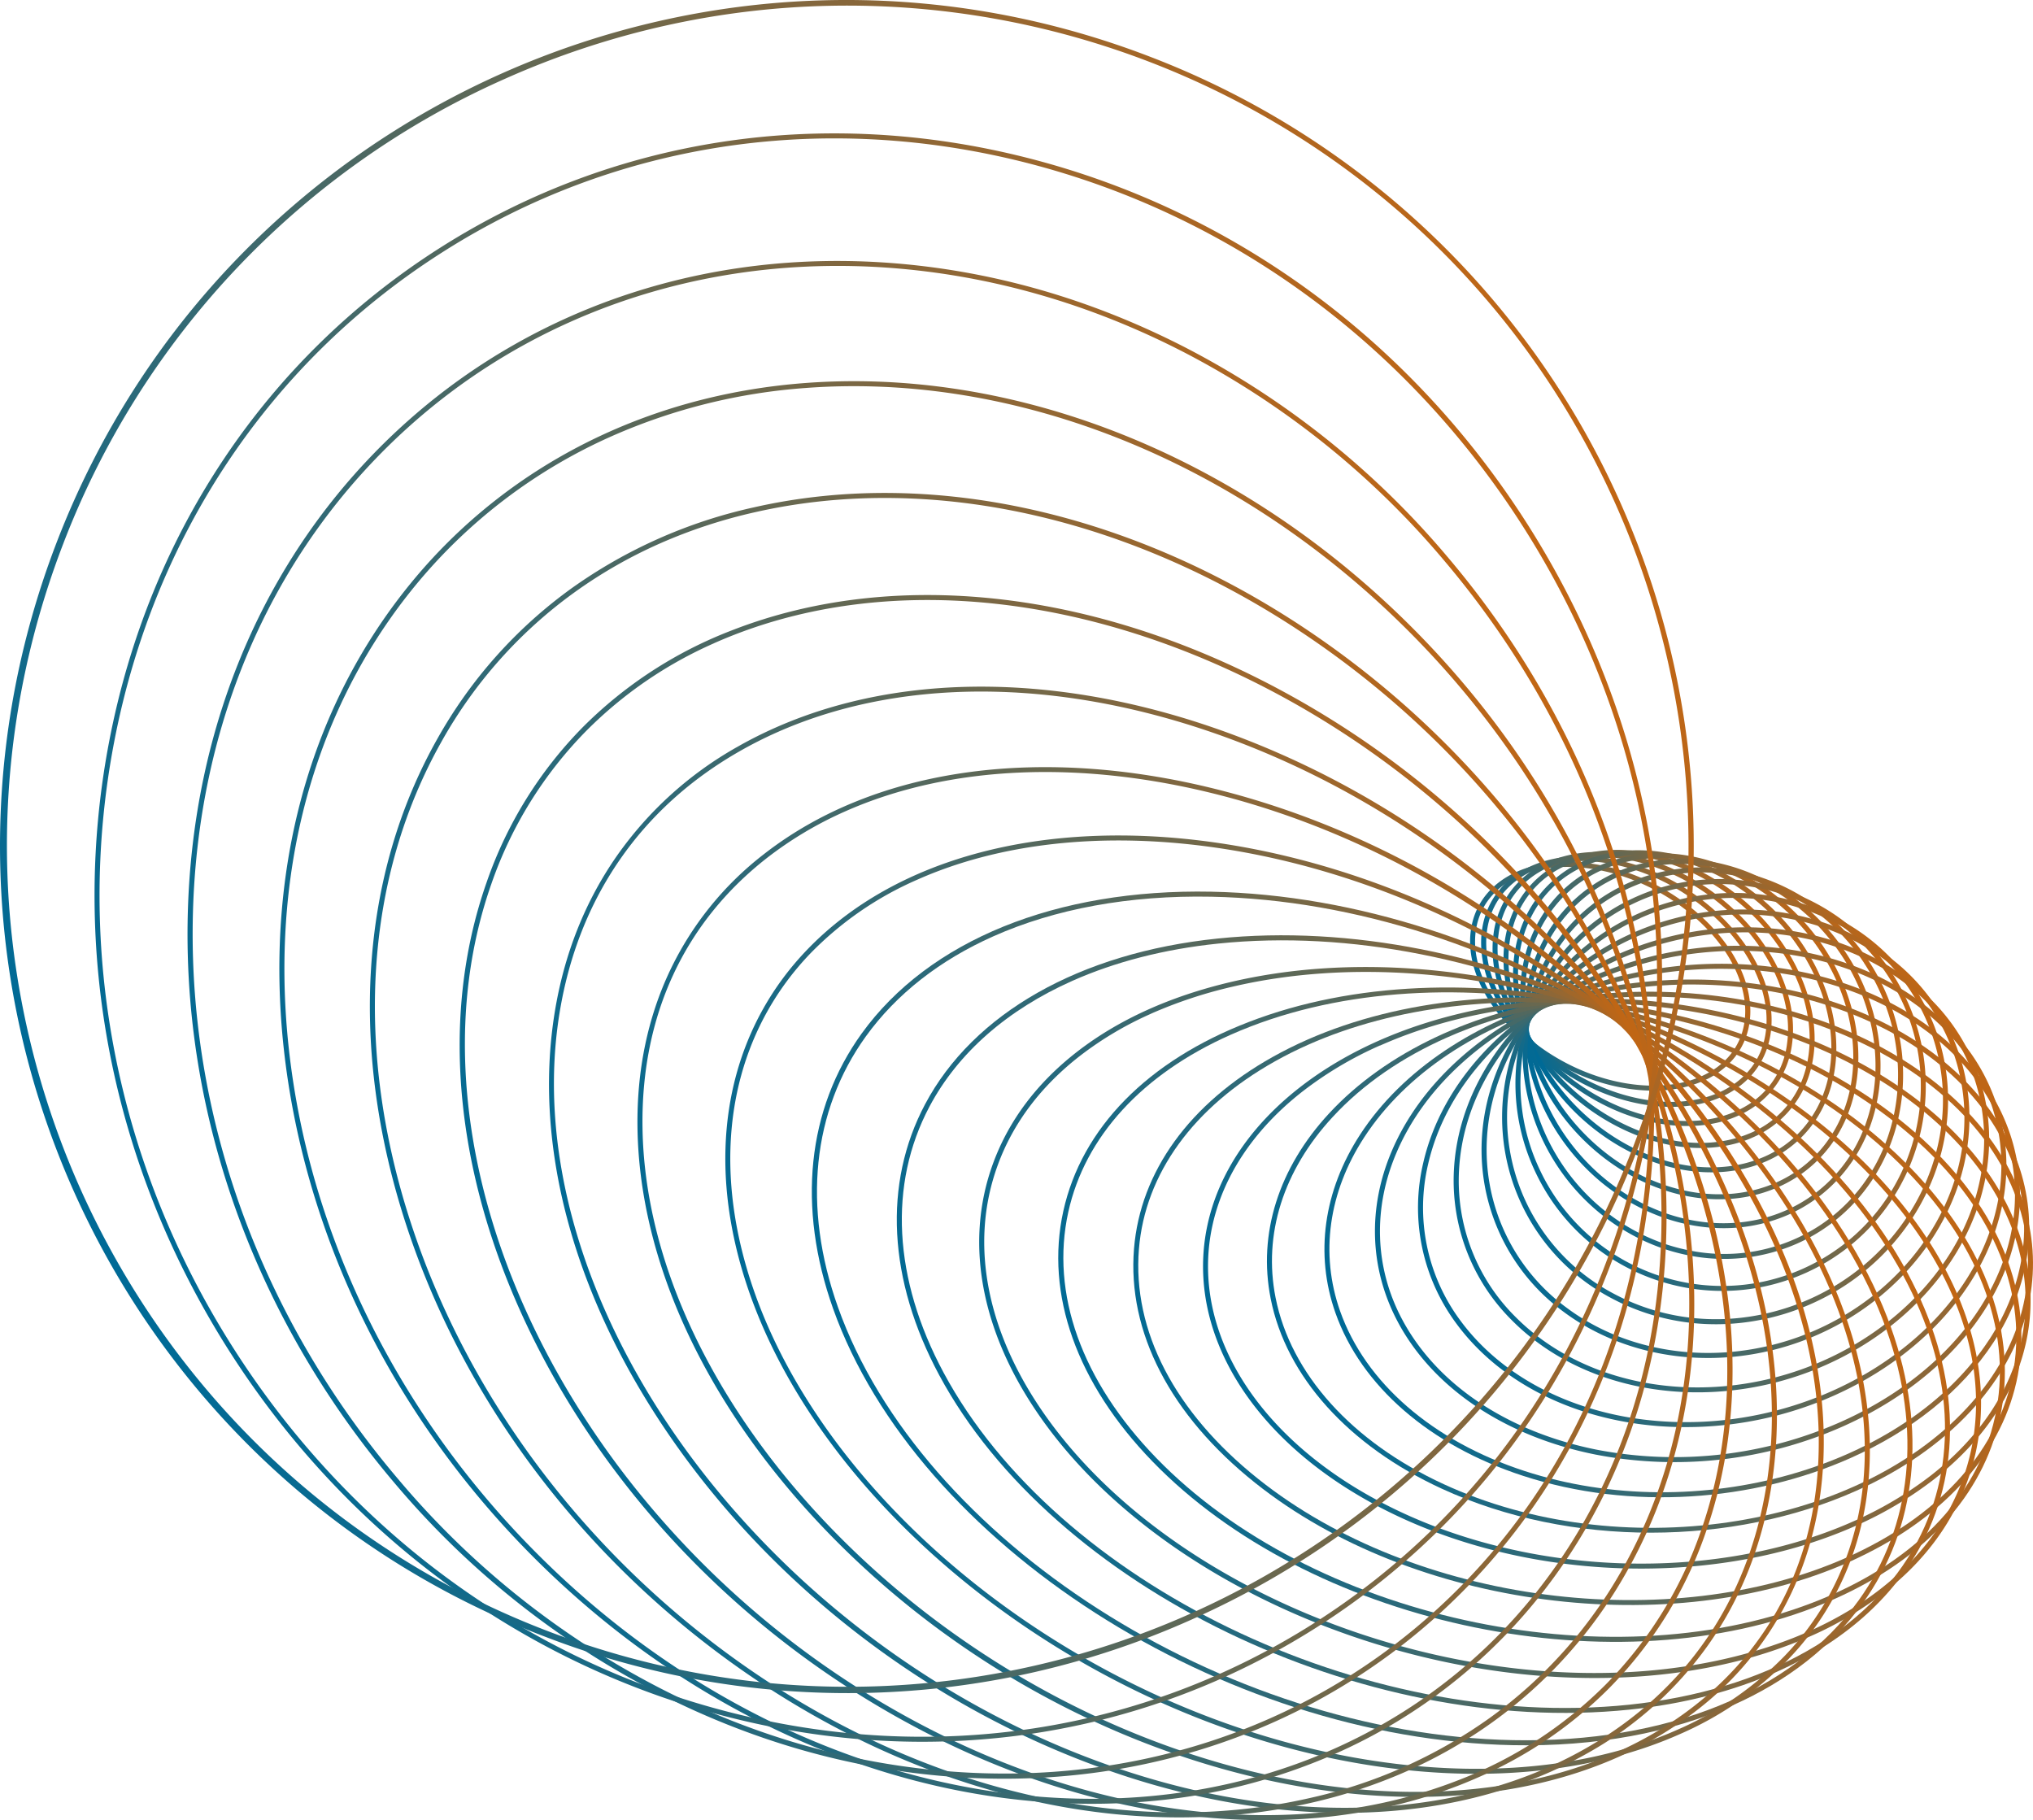
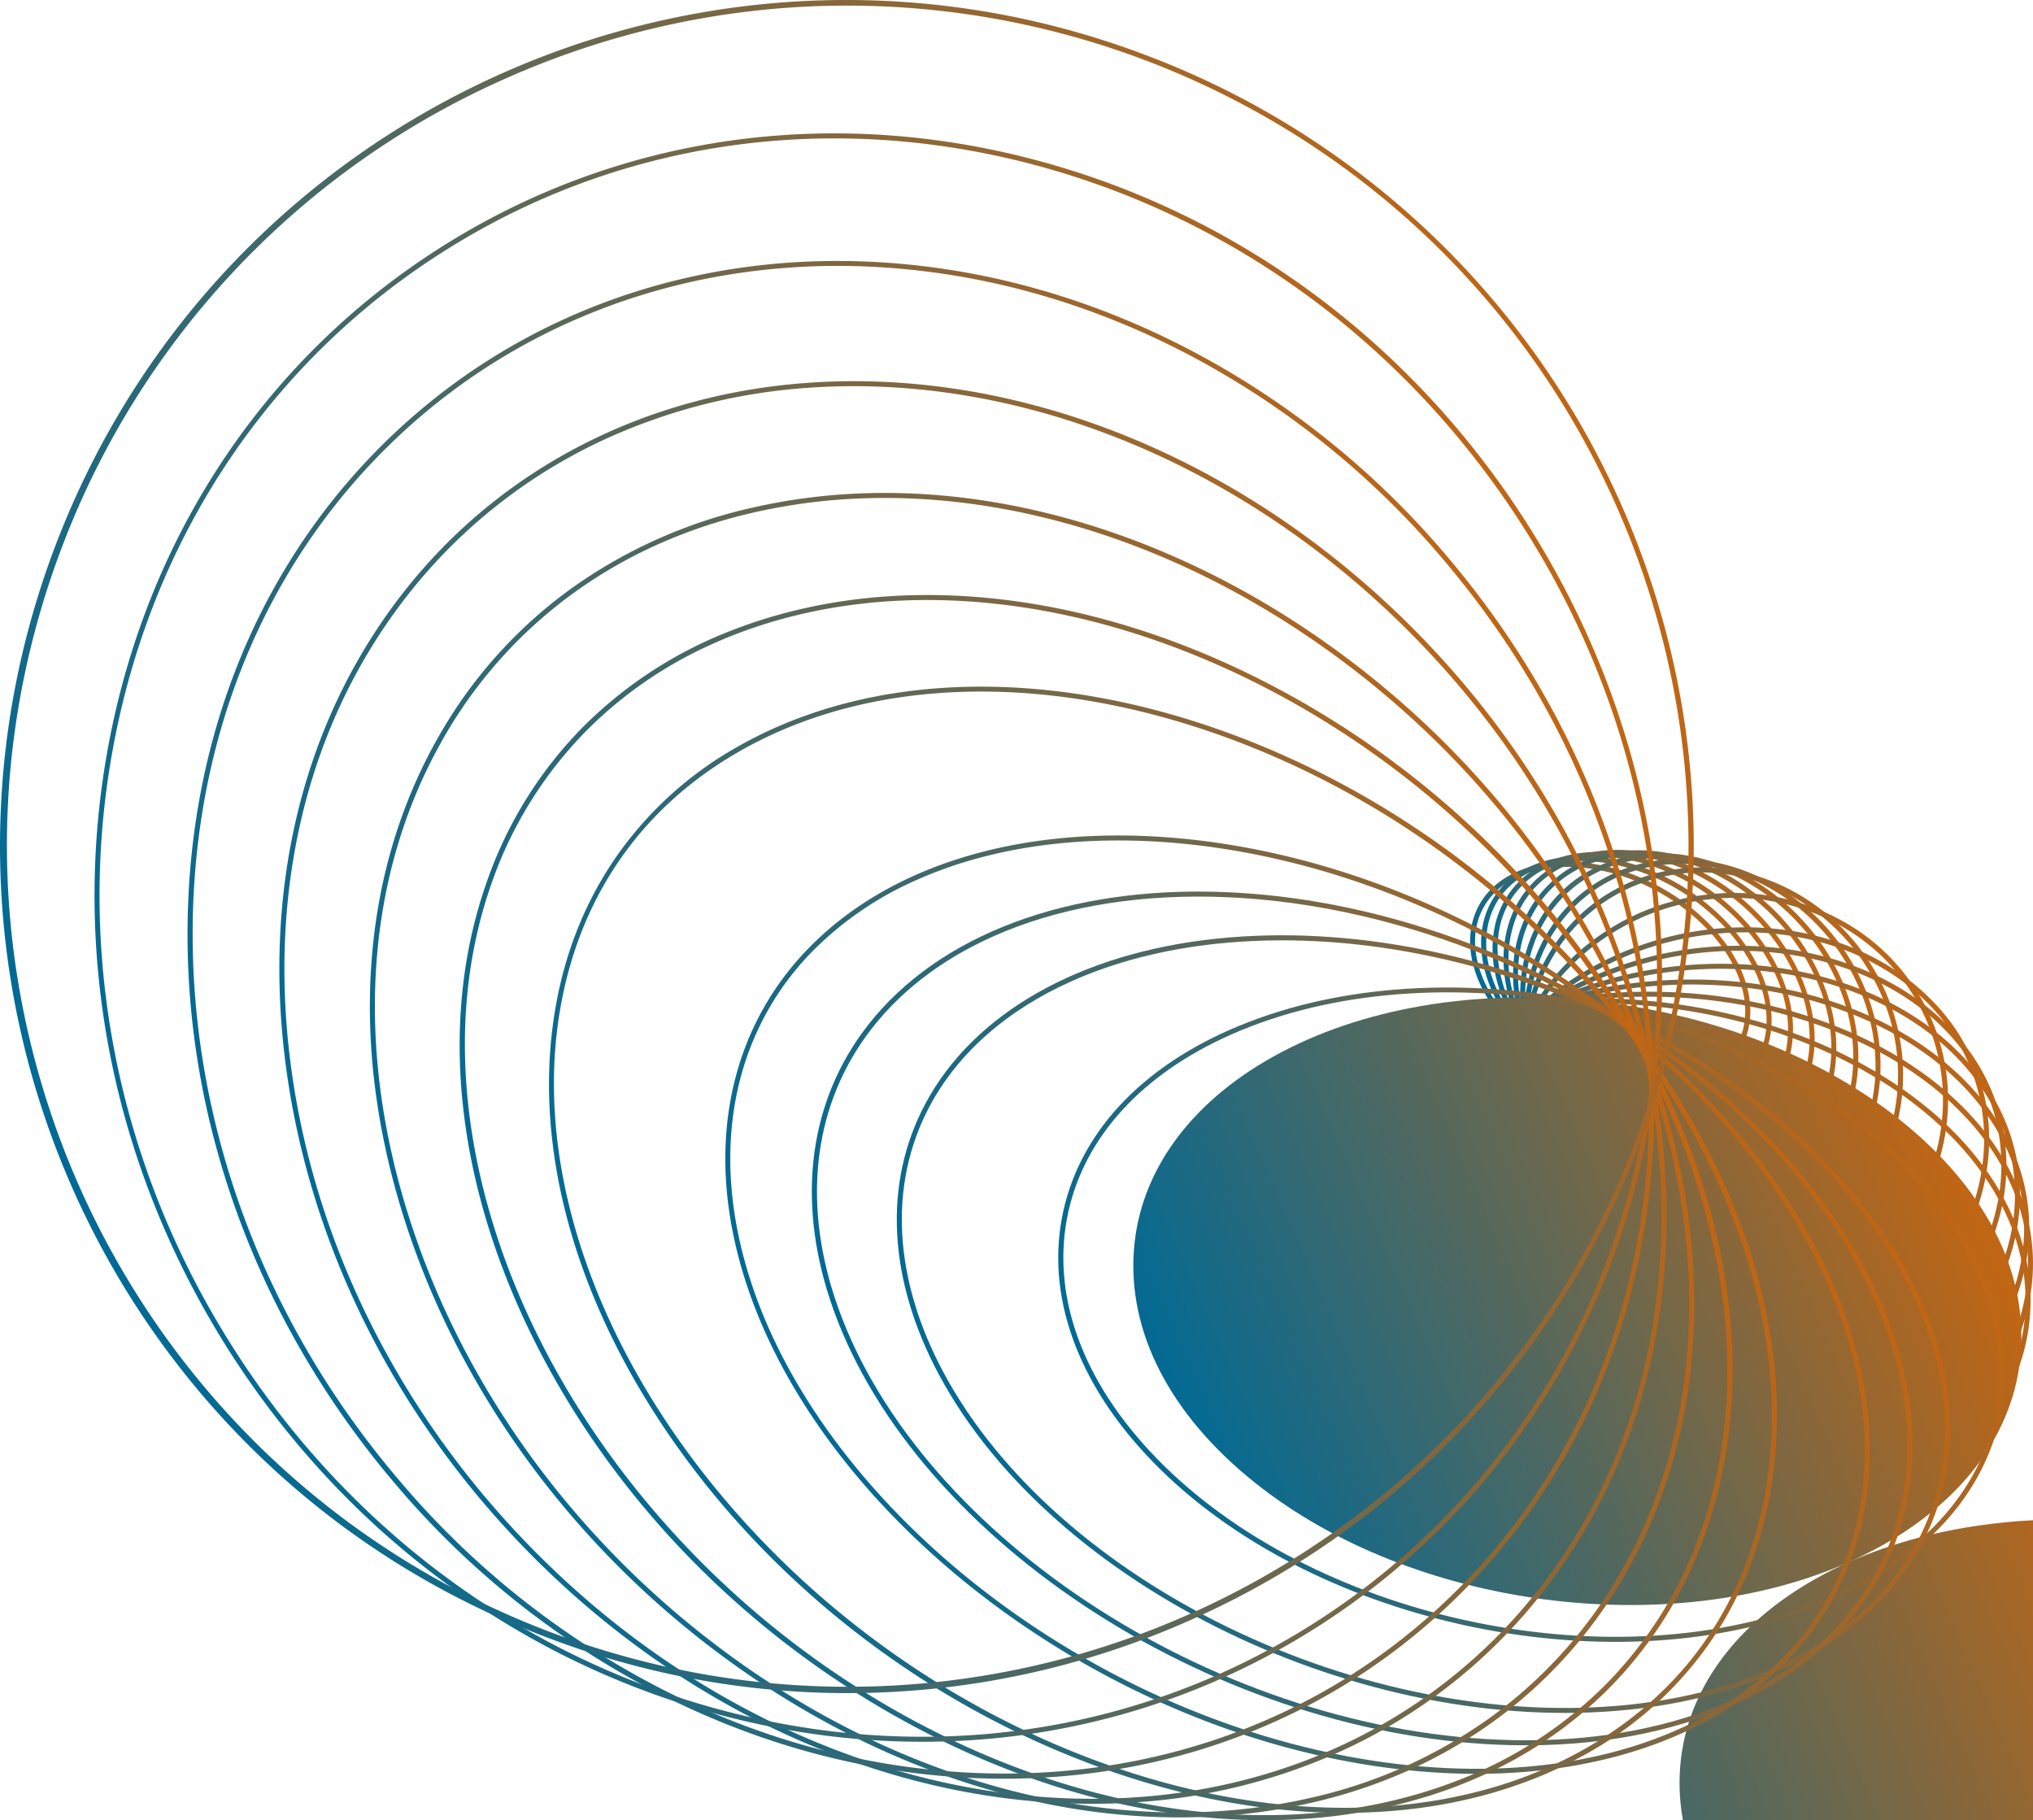
<svg xmlns="http://www.w3.org/2000/svg" xmlns:xlink="http://www.w3.org/1999/xlink" viewBox="0 0 793.83 710.7">
  <defs>
    <linearGradient id="a" x1="-305.12" y1="721.9" x2="-304.12" y2="721.9" gradientTransform="matrix(-87.11 38.79 42.41 95.24 -56520.54 -56552.94)" gradientUnits="userSpaceOnUse">
      <stop offset="0" stop-color="#c16614" />
      <stop offset="1" stop-color="#006a96" />
    </linearGradient>
    <linearGradient id="b" x1="-305.13" y1="722.01" x2="-304.13" y2="722.01" gradientTransform="matrix(-90.33 40.22 45.79 102.83 -59940.46 -61605.71)" xlink:href="#a" />
    <linearGradient id="c" x1="-305.14" y1="722.11" x2="-304.14" y2="722.11" gradientTransform="matrix(-94.15 41.92 49.11 110.29 -63502.08 -66480.26)" xlink:href="#a" />
    <linearGradient id="d" x1="-305.15" y1="722.19" x2="-304.15" y2="722.19" gradientTransform="matrix(-98.93 44.05 52.32 117.5 -67278.87 -71048.47)" xlink:href="#a" />
    <linearGradient id="e" x1="-305.16" y1="722.26" x2="-304.16" y2="722.26" gradientTransform="matrix(-105.03 46.77 55.38 124.36 -71339.54 -75174.45)" xlink:href="#a" />
    <linearGradient id="f" x1="-305.17" y1="722.32" x2="-304.17" y2="722.32" gradientTransform="matrix(-112.7 50.19 58.19 130.68 -75709.94 -78701.24)" xlink:href="#a" />
    <linearGradient id="g" x1="-305.19" y1="722.37" x2="-304.19" y2="722.37" gradientTransform="matrix(-122.1 54.37 60.82 136.58 -80468.58 -81685.34)" xlink:href="#a" />
    <linearGradient id="h" x1="-305.2" y1="722.41" x2="-304.2" y2="722.41" gradientTransform="matrix(-133.24 59.33 63.23 142 -85609.02 -84093.09)" xlink:href="#a" />
    <linearGradient id="i" x1="-305.21" y1="722.45" x2="-304.21" y2="722.45" gradientTransform="matrix(-146.07 65.04 65.53 147.16 -91180.24 -86074.93)" xlink:href="#a" />
    <linearGradient id="j" x1="-305.23" y1="722.48" x2="-304.23" y2="722.48" gradientTransform="matrix(-160.42 71.43 67.81 152.29 -97204.3 -87823.73)" xlink:href="#a" />
    <linearGradient id="k" x1="-305.24" y1="722.51" x2="-304.24" y2="722.51" gradientTransform="matrix(-176.04 78.39 70.24 157.74 -103725.12 -89640.86)" xlink:href="#a" />
    <linearGradient id="l" x1="-305.25" y1="722.55" x2="-304.25" y2="722.55" gradientTransform="matrix(-192.67 85.79 73.02 163.99 -110806.63 -91892.96)" xlink:href="#a" />
    <linearGradient id="m" x1="-305.26" y1="722.59" x2="-304.26" y2="722.59" gradientTransform="matrix(-209.87 93.45 76.43 171.63 -118514.69 -95072.7)" xlink:href="#a" />
    <linearGradient id="n" x1="-305.26" y1="722.64" x2="-304.26" y2="722.64" gradientTransform="matrix(-227.26 101.2 80.73 181.29 -126936.36 -99694.93)" xlink:href="#a" />
    <linearGradient id="o" x1="-305.27" y1="722.69" x2="-304.27" y2="722.69" gradientTransform="matrix(-244.55 108.9 86.2 193.58 -136169.95 -106223.46)" xlink:href="#a" />
    <linearGradient id="p" x1="-305.27" y1="722.74" x2="-304.27" y2="722.74" gradientTransform="matrix(-261.35 116.38 93 208.85 -146223.89 -114986.33)" xlink:href="#a" />
    <linearGradient id="q" x1="-305.28" y1="722.8" x2="-304.28" y2="722.8" gradientTransform="matrix(-277.33 123.49 101.21 227.28 -157045.71 -126142.09)" xlink:href="#a" />
    <linearGradient id="r" x1="-305.28" y1="722.86" x2="-304.28" y2="722.86" gradientTransform="matrix(-292.63 130.3 110.79 248.81 -168658.37 -139628.33)" xlink:href="#a" />
    <linearGradient id="s" x1="-305.29" y1="722.91" x2="-304.29" y2="722.91" gradientTransform="matrix(-306.47 136.47 121.68 273.26 -180772.08 -155433.17)" xlink:href="#a" />
    <linearGradient id="t" x1="-305.29" y1="722.96" x2="-304.29" y2="722.96" gradientTransform="matrix(-319.21 142.14 133.72 300.31 -193391.81 -173268.49)" xlink:href="#a" />
    <linearGradient id="u" x1="-305.29" y1="723" x2="-304.29" y2="723" gradientTransform="matrix(-331.17 147.47 146.58 329.17 -206360.23 -192528.88)" xlink:href="#a" />
    <linearGradient id="v" x1="-305.29" y1="723.04" x2="-304.29" y2="723.04" gradientTransform="matrix(-342.86 152.68 160.15 359.64 -219762.92 -212984.92)" xlink:href="#a" />
    <linearGradient id="w" x1="-305.3" y1="723.07" x2="-304.3" y2="723.07" gradientTransform="matrix(-354.99 158.08 174.05 390.86 -233542.79 -233929.38)" xlink:href="#a" />
    <linearGradient id="x" x1="-305.3" y1="723.1" x2="-304.3" y2="723.1" gradientTransform="matrix(-368.73 164.19 187.95 422.09 -247817.88 -254666.03)" xlink:href="#a" />
    <linearGradient id="y" x1="-305.3" y1="723.13" x2="-304.3" y2="723.13" gradientTransform="matrix(-384.98 171.43 201.59 452.7 -262661.59 -274622.18)" xlink:href="#a" />
    <linearGradient id="z" x1="-305.3" y1="723.15" x2="-304.3" y2="723.15" gradientTransform="matrix(-405.27 180.46 214.76 482.28 -278399.18 -293281.65)" xlink:href="#a" />
    <linearGradient id="aa" x1="-305.31" y1="723.16" x2="-304.31" y2="723.16" gradientTransform="matrix(-431.16 191.99 227.2 510.23 -295321.62 -310008.03)" xlink:href="#a" />
    <linearGradient id="ab" x1="-305.31" y1="723.18" x2="-304.31" y2="723.18" gradientTransform="matrix(-463.67 206.47 238.72 536.09 -313586.89 -324331.88)" xlink:href="#a" />
    <linearGradient id="ac" x1="-305.31" y1="723.19" x2="-304.31" y2="723.19" gradientTransform="matrix(-503.2 224.07 249.43 560.14 -333406.67 -336390.6)" xlink:href="#a" />
    <linearGradient id="ad" x1="-305.32" y1="723.2" x2="-304.32" y2="723.2" gradientTransform="matrix(-549.86 244.85 259.36 582.45 -354832.95 -346223.35)" xlink:href="#a" />
    <linearGradient id="ae" x1="-305.32" y1="723.21" x2="-304.32" y2="723.21" gradientTransform="scale(-661.05 661.05) rotate(24.004 1547.124 1077.585)" xlink:href="#a" />
  </defs>
  <path d="M665.17 422a32.79 32.79 0 0010.83-7.59c6.44-7 8.83-16.49 6.71-26.81-5-24.18-33.09-46.87-62.7-50.57-16.19-2-30.23 2-38.51 10.92-6.45 7-8.83 16.49-6.71 26.82 5 24.18 33.09 46.87 62.7 50.56 10.43 1.31 19.99.11 27.68-3.33zm-45.42-83c28.84 3.6 56.22 25.59 61 49 2 9.69-.22 18.6-6.23 25.1-7.85 8.49-21.27 12.24-36.83 10.3-28.85-3.59-56.22-25.58-61-49-2-9.69.23-18.6 6.23-25.09 7.85-8.49 21.28-12.25 36.84-10.31z" fill="url(#a)" />
  <path d="M672.08 428.34a35.81 35.81 0 008.07-4.92c7.84-6.37 12-15.79 11.58-26.52-.91-25.76-27-52.94-58.06-60.6-17.29-4.25-33.23-1.81-43.73 6.72-7.84 6.37-12 15.79-11.57 26.52.9 25.76 27 52.94 58.06 60.6 13.3 3.27 25.81 2.58 35.65-1.8zm-73.26-88.46c9.44-4.2 21.5-4.85 34.38-1.68 30.32 7.46 55.69 33.83 56.57 58.77.36 10.25-3.39 18.87-10.85 24.93-10 8.14-25.34 10.45-42 6.34-30.31-7.47-55.69-33.83-56.57-58.77-.36-10.26 3.4-18.88 10.86-24.94a34.09 34.09 0 017.61-4.65z" fill="url(#b)" />
  <path d="M678.58 435.7a39.94 39.94 0 004.21-2.18 35 35 0 0016.94-25.8c3.74-26.85-19.25-58.44-51.25-70.41-17.9-6.7-35.52-6.17-48.34 1.47a35 35 0 00-16.94 25.8c-3.74 26.86 19.25 58.42 51.24 70.42 16.02 6 31.81 6.19 44.14.7zm-30.78-96.56c31.19 11.67 53.61 42.31 50 68.31a32.67 32.67 0 01-16 24.39c-12.31 7.33-29.31 7.82-46.66 1.33-31.19-11.67-53.62-42.31-50-68.32a32.7 32.7 0 0116-24.39c12.3-7.34 29.31-7.81 46.66-1.32z" fill="url(#c)" />
  <path d="M684.57 444.05A39.39 39.39 0 00706.35 420c8.93-27.38-10-63.15-42.15-79.71-17.94-9.24-36.89-11-52-4.76a39.41 39.41 0 00-22.91 24.56c-8.93 27.39 10 63.16 42.14 79.72 17.94 9.23 36.89 11 52 4.75.38-.18.77-.34 1.14-.51zM611.8 337.81l1.14-.49c14.58-6 32.94-4.29 50.36 4.69 31.36 16.14 49.83 50.85 41.19 77.37a37 37 0 01-21.8 23.35c-14.58 6-32.94 4.29-50.36-4.68-31.33-16.14-49.83-50.85-41.19-77.37a37 37 0 0120.66-22.87z" fill="url(#d)" />
  <path d="M689.82 453.37a44.6 44.6 0 0021.39-19.81c14.59-27.28.83-66.84-30.68-88.19-17.33-11.74-37.13-16-54.31-11.8a45.24 45.24 0 00-29.58 22.61c-14.59 27.28-.83 66.84 30.68 88.19 17.33 11.74 37.12 16 54.31 11.8a49.14 49.14 0 008.19-2.8zm-71.18-115.16a47.43 47.43 0 018.05-2.74c16.65-4.11 35.87.09 52.74 11.52 30.71 20.8 44.19 59.22 30.06 85.65-5.91 11-15.7 18.51-28.33 21.63-16.65 4.11-35.87-.09-52.74-11.52-30.71-20.81-44.19-59.23-30.06-85.65a42.11 42.11 0 0120.28-18.89z" fill="url(#e)" />
  <path d="M694.45 463.46a50.91 50.91 0 0019.55-15.2c20.64-26.41 13.09-69.25-16.84-95.49-16.07-14.09-36.1-21.15-55-19.37-15 1.41-28.1 8.41-36.93 19.71-20.65 26.41-13.1 69.25 16.84 95.49 16.08 14.09 36.1 21.15 54.93 19.4a55.37 55.37 0 0017.45-4.54zm1.39-109.22c29.16 25.57 36.6 67.2 16.58 92.82-8.5 10.87-21.13 17.61-35.57 19-18.32 1.72-37.82-5.17-53.48-18.9-29.17-25.57-36.61-67.21-16.58-92.82 8.49-10.87 21.13-17.61 35.57-19 18.32-1.72 37.81 5.17 53.48 18.9z" fill="url(#f)" />
  <path d="M698.41 474.25a59.05 59.05 0 0015.83-10.38c27-24.74 26.69-70.17-.65-101.27-14.21-16.17-33.79-26.05-53.72-27.13-17-.92-32.89 4.62-44.85 15.58-27 24.73-26.69 70.16.65 101.26 14.21 16.17 33.79 26.06 53.73 27.13a62.71 62.71 0 0029.01-5.19zm-66.76-131.79a60.85 60.85 0 0128.11-5c19.41 1.05 38.5 10.7 52.36 26.47 26.64 30.31 27 74.51.8 98.54-11.57 10.6-27 15.95-43.42 15.06-19.41-1.05-38.49-10.7-52.36-26.47-26.64-30.31-27-74.51-.8-98.53a56.76 56.76 0 0115.31-10.07z" fill="url(#g)" />
  <path d="M701.72 485.57a69.09 69.09 0 0010-5.48c33.46-22.17 41.44-69.34 17.78-105.15-11.84-17.92-30.28-30.57-50.6-34.71a70 70 0 00-53 9.95c-33.46 22.17-41.43 69.34-17.77 105.15 11.83 17.92 30.28 30.57 50.59 34.71a70.68 70.68 0 0043-4.47zm26.94-110.09l-.81.53c23.06 34.92 15.34 80.88-17.23 102.45a68 68 0 01-51.53 9.66c-19.81-4-37.8-16.38-49.35-33.86-23.06-34.92-15.34-80.87 17.26-102.44a68 68 0 0151.53-9.67c19.81 4 37.8 16.38 49.35 33.86z" fill="url(#h)" />
-   <path d="M704.7 497.19c.45-.19.89-.39 1.34-.61a79 79 0 0041.2-45.3 80.26 80.26 0 00-3-61.48l-.88.41.88-.41C725.65 350 678.68 332.44 639 350.1c-.45.19-.89.39-1.34.61a79 79 0 00-41.2 45.3 80.26 80.26 0 003 61.48c18.61 39.77 65.54 57.36 105.24 39.7zm-64.88-145.31c38.69-17.23 84.51-.06 102.69 38.75a78.29 78.29 0 012.89 60 77.09 77.09 0 01-40.19 44.19c-.44.2-.87.41-1.31.6-38.69 17.23-84.51.06-102.69-38.75a78.29 78.29 0 01-2.89-60 77.09 77.09 0 0140.19-44.19c.43-.2.87-.41 1.31-.6z" fill="url(#i)" />
  <path d="M707.48 509c39.72-17.69 61.84-61.2 50-101.89a79.8 79.8 0 00-39.2-48.11c-20.68-11.15-44.84-13.37-68-6.25-46.28 14.25-73.42 61.7-60.55 105.86a79.83 79.83 0 0039.18 48.11c20.68 11.15 44.84 13.37 68.05 6.25a94.41 94.41 0 0010.52-3.97zm-67-150.52a88.82 88.82 0 0110.31-3.86c22.7-7 46.33-4.8 66.54 6.1a77.86 77.86 0 0138.23 46.94c12.57 43.14-14 89.53-59.2 103.41-22.7 7-46.33 4.8-66.54-6.1a77.85 77.85 0 01-38.23-46.94c-11.59-39.72 10.07-82.23 48.91-99.52z" fill="url(#j)" />
-   <path d="M710.09 521c38.18-17 63.08-55 58.34-94.17A78.37 78.37 0 00737 373.18c-20.12-15-47-21.1-73.71-16.62-52.17 8.75-89.94 54.48-84.21 101.95a78.42 78.42 0 0031.42 53.67c20.11 15 47 21.1 73.7 16.62a107.23 107.23 0 0025.89-7.8zm56.4-93.94c5.62 46.45-31.44 91.21-82.59 99.79-26.2 4.4-52.52-1.53-72.21-16.26a76.44 76.44 0 01-30.64-52.33c-5.62-46.45 31.44-91.21 82.59-99.79 26.2-4.39 52.52 1.53 72.21 16.26a76.44 76.44 0 0130.64 52.35z" fill="url(#k)" />
  <path d="M712.88 533c36-16 61.91-48.21 63.73-84.27A76.79 76.79 0 00754 390.25c-18.89-19.07-47.08-29.31-77.37-28.07-57.53 2.34-106.4 44.89-108.92 94.82a76.81 76.81 0 0022.6 58.48c18.88 19.07 47.08 29.3 77.37 28.07a123.57 123.57 0 0045.2-10.55zm61.78-84.37c-2.47 49-50.5 90.71-107.06 93-29.74 1.21-57.4-8.81-75.9-27.49a74.88 74.88 0 01-22-57c2.47-49 50.49-90.71 107.06-93 29.73-1.21 57.39 8.81 75.89 27.49a74.91 74.91 0 0122.01 57z" fill="url(#l)" />
  <path d="M716.07 544.94c32.78-14.6 58.09-41 65.32-72.45a75.81 75.81 0 00-12.87-62.68c-16.7-22.79-45.35-37.4-78.6-40.08-62.15-5-122.34 32.81-134.18 84.3a75.91 75.91 0 0012.87 62.69c16.7 22.79 45.35 37.4 78.61 40.08a142.22 142.22 0 0068.85-11.86zm-94.25-161.57a140.2 140.2 0 0167.94-11.69c32.69 2.63 60.83 16.95 77.19 39.28a74 74 0 0112.54 61.09c-11.63 50.59-70.89 87.73-132.11 82.8-32.69-2.64-60.82-17-77.19-39.29a73.92 73.92 0 01-12.53-61.09c7.09-30.88 31.95-56.76 64.16-71.1z" fill="url(#m)" />
  <path d="M719.52 557c28.56-12.72 51.69-33.43 62.66-59.18 9.46-22.2 8.69-45.77-2.17-66.39-13.7-26-41.85-45-77.23-52.1-65.75-13.22-137.23 18.23-159.33 70.1-9.46 22.19-8.68 45.77 2.18 66.39 13.7 26 41.85 45 77.23 52.1A162.27 162.27 0 00719.52 557zM606.88 392a160.21 160.21 0 0195.51-10.77c34.8 7 62.47 25.62 75.89 51.09 10.58 20.09 11.33 43.07 2.1 64.71-10.78 25.3-33.53 45.66-61.63 58.18A160.21 160.21 0 01623.24 566c-34.81-7-62.47-25.62-75.89-51.1-10.58-20.08-11.32-43.07-2.1-64.71 10.75-25.35 33.53-45.71 61.63-58.19z" fill="url(#n)" />
  <path d="M722.67 569.27c23.38-10.41 43.12-25.79 55.75-45.17 14.3-22 17.73-46.69 9.63-69.63-10.07-28.54-36.76-51.73-73.22-63.61C646.7 368.66 564.27 392 531.09 443c-14.31 22-17.73 46.69-9.64 69.63 10.07 28.55 36.76 51.73 73.23 63.61 42.21 13.76 89.92 9.99 127.99-6.97zm54.1-46.27c-32.77 50.28-114.14 73.3-181.49 51.36-35.88-11.7-62.12-34.44-72-62.41-7.89-22.35-4.54-46.47 9.43-67.91 32.73-50.24 114.15-73.27 181.49-51.32 35.88 11.69 62.12 34.43 72 62.4 7.88 22.35 4.53 46.47-9.43 67.91z" fill="url(#o)" />
  <path d="M724.65 582.17c17.48-7.78 32.9-18.26 44.92-31.24 19.73-21.34 27.83-47 22.81-72.31-6-30.38-30.37-57.42-66.74-74.19-69-31.83-161.76-18.23-206.67 30.31-19.73 21.33-27.83 47-22.81 72.3 6 30.39 30.37 57.43 66.74 74.2 50.59 23.32 113.87 22.26 161.75.93zM564.74 405.23c47.35-21.09 110-22.12 160.08 1 35.8 16.51 59.72 43 65.64 72.81 4.9 24.66-3 49.73-22.33 70.59-44.38 48-136.07 61.37-204.41 29.87-35.8-16.51-59.72-43-65.64-72.81-4.9-24.66 3-49.73 22.33-70.59 11.85-12.84 27.07-23.19 44.33-30.87z" fill="url(#p)" />
  <path d="M724.62 595.76a146.07 146.07 0 0030.55-18.14c25.8-20.14 39.15-46.49 37.59-74.18-1.77-31.53-22.91-62-58-83.53-68.28-41.94-170.25-39.82-227.3 4.73-25.79 20.15-39.14 46.49-37.58 74.18 1.77 31.53 22.91 62 58 83.53 57.33 35.23 138.43 39.37 196.74 13.41zM538.88 408.25c57.72-25.7 138-21.58 194.86 13.33 34.53 21.21 55.34 51.09 57.07 82 1.52 27-11.57 52.79-36.84 72.53A144.63 144.63 0 01723.75 594c-57.71 25.7-138 21.57-194.86-13.34-34.54-21.21-55.34-51.09-57.07-82-1.52-27 11.56-52.79 36.84-72.53a144.59 144.59 0 0130.22-17.93z" fill="url(#q)" />
-   <path d="M722 609.91q6.64-3 12.89-6.46c32.46-18.18 51.69-44.77 54.14-74.87 2.65-32.51-14.14-65-47.28-91.42-65.62-52.35-175.43-63.32-244.8-24.47-32.46 18.18-51.69 44.77-54.15 74.87-2.65 32.51 14.14 65 47.28 91.42 61.66 49.21 162.41 61.86 231.92 30.93zM510.64 408c68.85-30.66 168.71-18.11 229.86 30.68 32.62 26 49.15 57.89 46.55 89.73-2.4 29.44-21.27 55.48-53.15 73.33-4.11 2.3-8.38 4.43-12.76 6.39-68.86 30.66-168.71 18.11-229.87-30.69-32.61-26-49.14-57.88-46.55-89.73 2.4-29.43 21.28-55.47 53.15-73.32q6.18-3.46 12.77-6.39z" fill="url(#r)" />
+   <path d="M722 609.91q6.64-3 12.89-6.46c32.46-18.18 51.69-44.77 54.14-74.87 2.65-32.51-14.14-65-47.28-91.42-65.62-52.35-175.43-63.32-244.8-24.47-32.46 18.18-51.69 44.77-54.15 74.87-2.65 32.51 14.14 65 47.28 91.42 61.66 49.21 162.41 61.86 231.92 30.93zc68.85-30.66 168.71-18.11 229.86 30.68 32.62 26 49.15 57.89 46.55 89.73-2.4 29.44-21.27 55.48-53.15 73.33-4.11 2.3-8.38 4.43-12.76 6.39-68.86 30.66-168.71 18.11-229.87-30.69-32.61-26-49.14-57.88-46.55-89.73 2.4-29.43 21.28-55.47 53.15-73.32q6.18-3.46 12.77-6.39z" fill="url(#r)" />
  <path d="M716.51 624.25c35-15.58 57.72-40.38 64.37-70.52C788 521.26 775.66 486.54 746 456c-60.87-62.81-176.73-88.4-258.27-57-39.63 15.23-65.39 41.48-72.54 73.9s5.21 67.2 34.84 97.76c60.86 62.81 176.73 88.4 258.27 57 2.83-1.1 5.56-2.23 8.21-3.41zM480.39 404.1c2.62-1.17 5.32-2.28 8.08-3.35 80.88-31.09 195.8-5.71 256.17 56.58 29.15 30.08 41.34 64.17 34.33 96s-32.34 57.52-71.33 72.5c-80.88 31.1-195.8 5.72-256.17-56.58-29.15-30.08-41.34-64.17-34.33-96 6.51-29.51 28.86-53.83 63.25-69.15z" fill="url(#s)" />
-   <path d="M707.18 638.77a135.85 135.85 0 0028.22-16.72C751 610 762 595.33 768.12 578.58c11.73-31.94 4.32-68.35-20.88-102.52-53.86-73.06-173.54-114.59-266.8-92.59-23.69 5.59-43.86 14.76-59.93 27.25-15.57 12.11-26.57 26.73-32.72 43.47-11.74 31.95-4.32 68.36 20.88 102.53 53.85 73 173.54 114.59 266.8 92.59l-.23-1 .23 1a179.81 179.81 0 0031.71-10.54zm-257.66-243a177.58 177.58 0 0131.37-10.42c92.56-21.84 211.34 19.36 264.78 91.84 24.79 33.63 32.11 69.39 20.62 100.7-6 16.39-16.82 30.73-32.09 42.6-15.85 12.32-35.76 21.37-59.18 26.9-92.56 21.85-211.34-19.39-264.78-91.83-24.79-33.63-32.11-69.39-20.62-100.69 6-16.4 16.82-30.73 32.09-42.6a133.76 133.76 0 0127.81-16.48z" fill="url(#t)" />
  <path d="M693.7 652.82c25.64-11.41 45.32-28.52 56.7-50 16.42-31 14.45-68.52-5.55-105.75-44.46-82.8-165.35-141.38-269.48-130.6-53.7 5.56-95.31 29.15-114.17 64.73-16.42 31-14.44 68.54 5.55 105.76 44.46 82.79 165.35 141.37 269.48 130.59 21.27-2.2 40.66-7.24 57.47-14.73zM418.69 383c16.64-7.4 35.81-12.38 56.89-14.56C579 357.71 699 415.83 743.13 498c19.68 36.64 21.65 73.54 5.55 103.92-18.55 35-59.61 58.21-112.65 63.71l.1 1-.1-1C532.62 676.31 412.59 618.19 368.47 536c-19.67-36.64-21.64-73.54-5.54-103.92 11.18-21.08 30.54-37.86 55.76-49.08z" fill="url(#u)" />
  <path d="M676.74 665.77c21.1-9.39 38.38-22.8 50.57-39.72 21.32-29.57 25.27-67.75 11.15-107.49-32.6-91.69-151.67-168.12-265.46-170.39-60.54-1.2-110.31 19-136.54 55.37-21.32 29.57-25.27 67.75-11.14 107.49C358 602.72 477 679.15 590.77 681.42c32.39.64 61.71-4.84 85.97-15.65zM387.86 365.6c24-10.69 53-16.11 85.14-15.47 113 2.25 231.27 78.1 263.61 169.08 13.91 39.13 10 76.66-10.88 105.7-25.85 35.86-75 55.75-134.92 54.55v1-1c-113-2.24-231.27-78.1-263.61-169.08-13.91-39.12-10-76.66 10.88-105.69 11.99-16.64 29.01-29.84 49.78-39.09z" fill="url(#v)" />
  <path d="M656 677.08a133.1 133.1 0 0042.35-29.26c26.57-27.7 37-66 29.31-107.77-18.23-99.39-132.08-194.12-253.8-211.17-66.42-9.3-124.33 6.05-158.86 42.12-26.56 27.71-37 66-29.31 107.77 18.23 99.39 132.08 194.13 253.8 211.18 43.98 6.15 84.27 1.49 116.51-12.87zM358.11 343.51c31.9-14.2 71.81-18.81 115.47-12.7 121 16.95 234.06 111 252.15 209.59 7.54 41.16-2.68 78.83-28.79 106.08a131.24 131.24 0 01-41.75 28.82c-31.89 14.21-71.81 18.82-115.47 12.7-121-16.94-234.06-111-252.14-209.59-7.55-41.16 2.67-78.83 28.79-106.07a131.39 131.39 0 0141.74-28.83z" fill="url(#w)" />
-   <path d="M632 686a147 147 0 0030.88-18.45A125.38 125.38 0 00699.49 622c8.67-18.36 12.92-38.9 12.63-61.07-.68-51.17-25.39-105.56-69.59-153.16S540 325.14 478.25 309c-70.76-18.54-136.41-9.57-180.1 24.62a125.38 125.38 0 00-36.6 45.49c-8.67 18.36-12.92 38.9-12.63 61.07.68 51.17 25.39 105.56 69.59 153.17S421 676 482.79 692.15C538.41 706.73 590.88 704.3 632 686zM329.83 316.9c40.72-18.13 92.73-20.52 147.92-6.06 126.77 33.22 231 145.44 232.41 250.16.58 43.43-16.19 79.74-48.47 105-43.21 33.8-108.24 42.65-178.41 24.27C356.52 657 252.26 544.82 250.88 440.1c-.58-43.43 16.19-79.73 48.47-105a145.61 145.61 0 0130.48-18.2z" fill="url(#x)" />
  <path d="M605.68 691.71q7.53-3.36 14.63-7.4A143.36 143.36 0 00667.22 642c12.48-17.82 20.69-38.44 24.39-61.28 8.64-53.21-8-112.87-46.7-168s-94.91-99.1-158.3-123.89c-73.08-28.58-145.52-27.55-198.75 2.82A143.18 143.18 0 00241 334c-12.48 17.82-20.69 38.43-24.4 61.28-8.63 53.2 8 112.87 46.71 168s94.93 99.06 158.3 123.84c66.53 26.05 132.59 27.51 184.07 4.59zM303.28 286c51-22.71 116.52-21.23 182.62 4.62 130 50.87 221.45 180.83 203.78 289.71-7.26 44.78-31.59 80.14-70.34 102.25q-7 4-14.46 7.32c-51 22.71-116.52 21.23-182.61-4.62-130-50.87-221.46-180.83-203.79-289.71 7.27-44.78 31.59-80.14 70.35-102.25a161.65 161.65 0 0114.45-7.32z" fill="url(#y)" />
  <path d="M578 693.64a164.61 164.61 0 0050.39-34.53A161.27 161.27 0 00666 598.47c19-54.1 12.1-118.18-19.43-180.43s-83.81-115.1-147.31-149c-72.95-39-150.69-47.34-213.26-23a166.41 166.41 0 00-58.42 37.88A161.16 161.16 0 00190 344.55c-19 54.12-12.1 118.19 19.42 180.45s83.81 115.1 147.32 149c72.95 39 150.68 47.35 213.26 23 2.71-1.07 5.39-2.19 8-3.36zM278.77 251.17q3.9-1.74 7.94-3.31c62-24.15 139.18-15.81 211.63 22.89C628.66 340.36 703 487.08 664.15 597.82A159.42 159.42 0 01627 657.73a164.54 164.54 0 01-57.73 37.43c-62 24.16-139.18 15.82-211.63-22.88C227.34 602.67 153 455.94 191.84 345.2A159.31 159.31 0 01229 285.3a162.87 162.87 0 0149.8-34.13z" fill="url(#z)" />
  <path d="M549.49 691.51a187.43 187.43 0 0033.29-19.07 182 182 0 0052.46-58.82c30.29-53.7 34.6-121.1 12.14-189.78S578.44 293.51 516.46 250.1c-70.17-49.17-151.12-68.13-222.08-52a194.67 194.67 0 00-71.16 31.58 182 182 0 00-52.46 58.82c-30.29 53.7-34.61 121.11-12.14 189.79S227.56 608.58 289.54 652c70.18 49.16 151.12 68.13 222.08 52a203.27 203.27 0 0037.87-12.49zM257.3 212.37A201.33 201.33 0 01294.81 200c70.42-16 150.81 2.87 220.53 51.72 61.66 43.15 107.87 104.5 130.18 172.72s18 135-12 188.23a180 180 0 01-51.91 58.18 192.74 192.74 0 01-70.44 31.27c-70.43 16-150.81-2.88-220.53-51.72l-.56.8.56-.8C229 607.22 182.79 545.87 160.48 477.65s-18-135 12-188.22a180 180 0 0151.9-58.18 185.49 185.49 0 0132.92-18.88z" fill="url(#aa)" />
  <path d="M521.68 684.64a210.58 210.58 0 0077.78-59.28c42.33-51.81 59.29-121.21 47.73-195.41S597 285.75 538.4 232.67C473.65 174 392 143.73 314.46 149.55c-62 4.65-116.69 32.43-154.11 78.23C118 279.6 101.07 349 112.63 423.2s50.18 144.2 108.79 197.28c64.74 58.65 146.36 88.94 223.93 83.12a229.32 229.32 0 0076.33-18.96zM238.93 170.29a227.68 227.68 0 0175.67-18.8c77-5.77 158.13 24.34 222.48 82.63 58.28 52.78 96.69 122.44 108.17 196.13s-5.33 142.5-47.31 193.88c-37.07 45.38-91.32 72.91-152.73 77.52-77 5.79-158.13-24.33-222.48-82.62l-.65.73.65-.73C164.46 566.25 126 496.59 114.56 422.89S119.89 280.4 161.87 229a208.74 208.74 0 0177.06-58.71z" fill="url(#ab)" />
  <path d="M497 672.61a243.8 243.8 0 0061.92-39.7c54.92-48.3 85.8-118.13 87-196.63s-27.51-156.19-80.73-218.87A334.81 334.81 0 00463.46 136c-37.21-19.23-76.36-30.46-116.39-33.37-70.07-5.11-136.41 16.5-186.81 60.83-54.91 48.3-85.8 118.13-87 196.63S100.82 516.28 154 579l.74-.64-.74.64a334.69 334.69 0 00101.67 81.41c37.2 19.23 76.36 30.46 116.39 33.37 44.16 3.22 86.8-4.2 124.94-21.17zM223 125.55c37.82-16.85 80.15-24.17 124-21 39.76 2.9 78.67 14.06 115.63 33.16a332.89 332.89 0 01101.08 80.94c52.92 62.33 81.42 139.6 80.27 217.58s-31.8 147.26-86.3 195.19c-50 44-115.83 65.42-185.37 60.35-39.76-2.89-78.67-14-115.64-33.16a332.86 332.86 0 01-101.08-80.94c-52.98-62.3-81.49-139.57-80.33-217.55s31.79-147.27 86.29-195.2A241.79 241.79 0 01223 125.55z" fill="url(#ac)" />
  <path d="M476.85 655.43A287.72 287.72 0 00514 635.49c67.77-43 113.68-111.5 129.28-192.82S642.31 277 596.63 205 481.62 82.18 401.41 61.71s-161.73-8.06-229.5 35S58.23 208.18 42.63 289.5s1 165.69 46.65 237.64l.83-.53-.83.53C135 599.09 204.3 650 284.5 670.46c66.04 16.86 132.95 11.42 192.35-15.03zm-267-576.9c59-26.27 125.46-31.67 191.08-14.93C480.65 84 549.56 134.55 595 206.08s61.86 155.42 46.36 236.22S580.26 591.11 513 633.84s-148.26 55.07-228 34.73-148.64-71-194.06-142.48-61.89-155.42-46.39-236.23S105.65 141.06 173 98.33a285.58 285.58 0 0136.85-19.8z" fill="url(#ad)" />
  <path d="M465.34 632.35C632 558.15 706.92 362.9 632.71 196.25a330.27 330.27 0 00-183.38-174c-170.19-65.69-361.4 19-427.08 189.21s19 361.39 189.21 427.08l1.16.44a328.12 328.12 0 00252.72-6.63zM197.41 30.67c165.66-73.77 359.75.73 433.52 166.39a328.36 328.36 0 016.59 251.21C572.3 617.48 382.26 701.78 213.06 636.56 44.19 571.47-40.18 382 24.43 213A326.18 326.18 0 01197.41 30.67z" fill="url(#ae)" />
</svg>